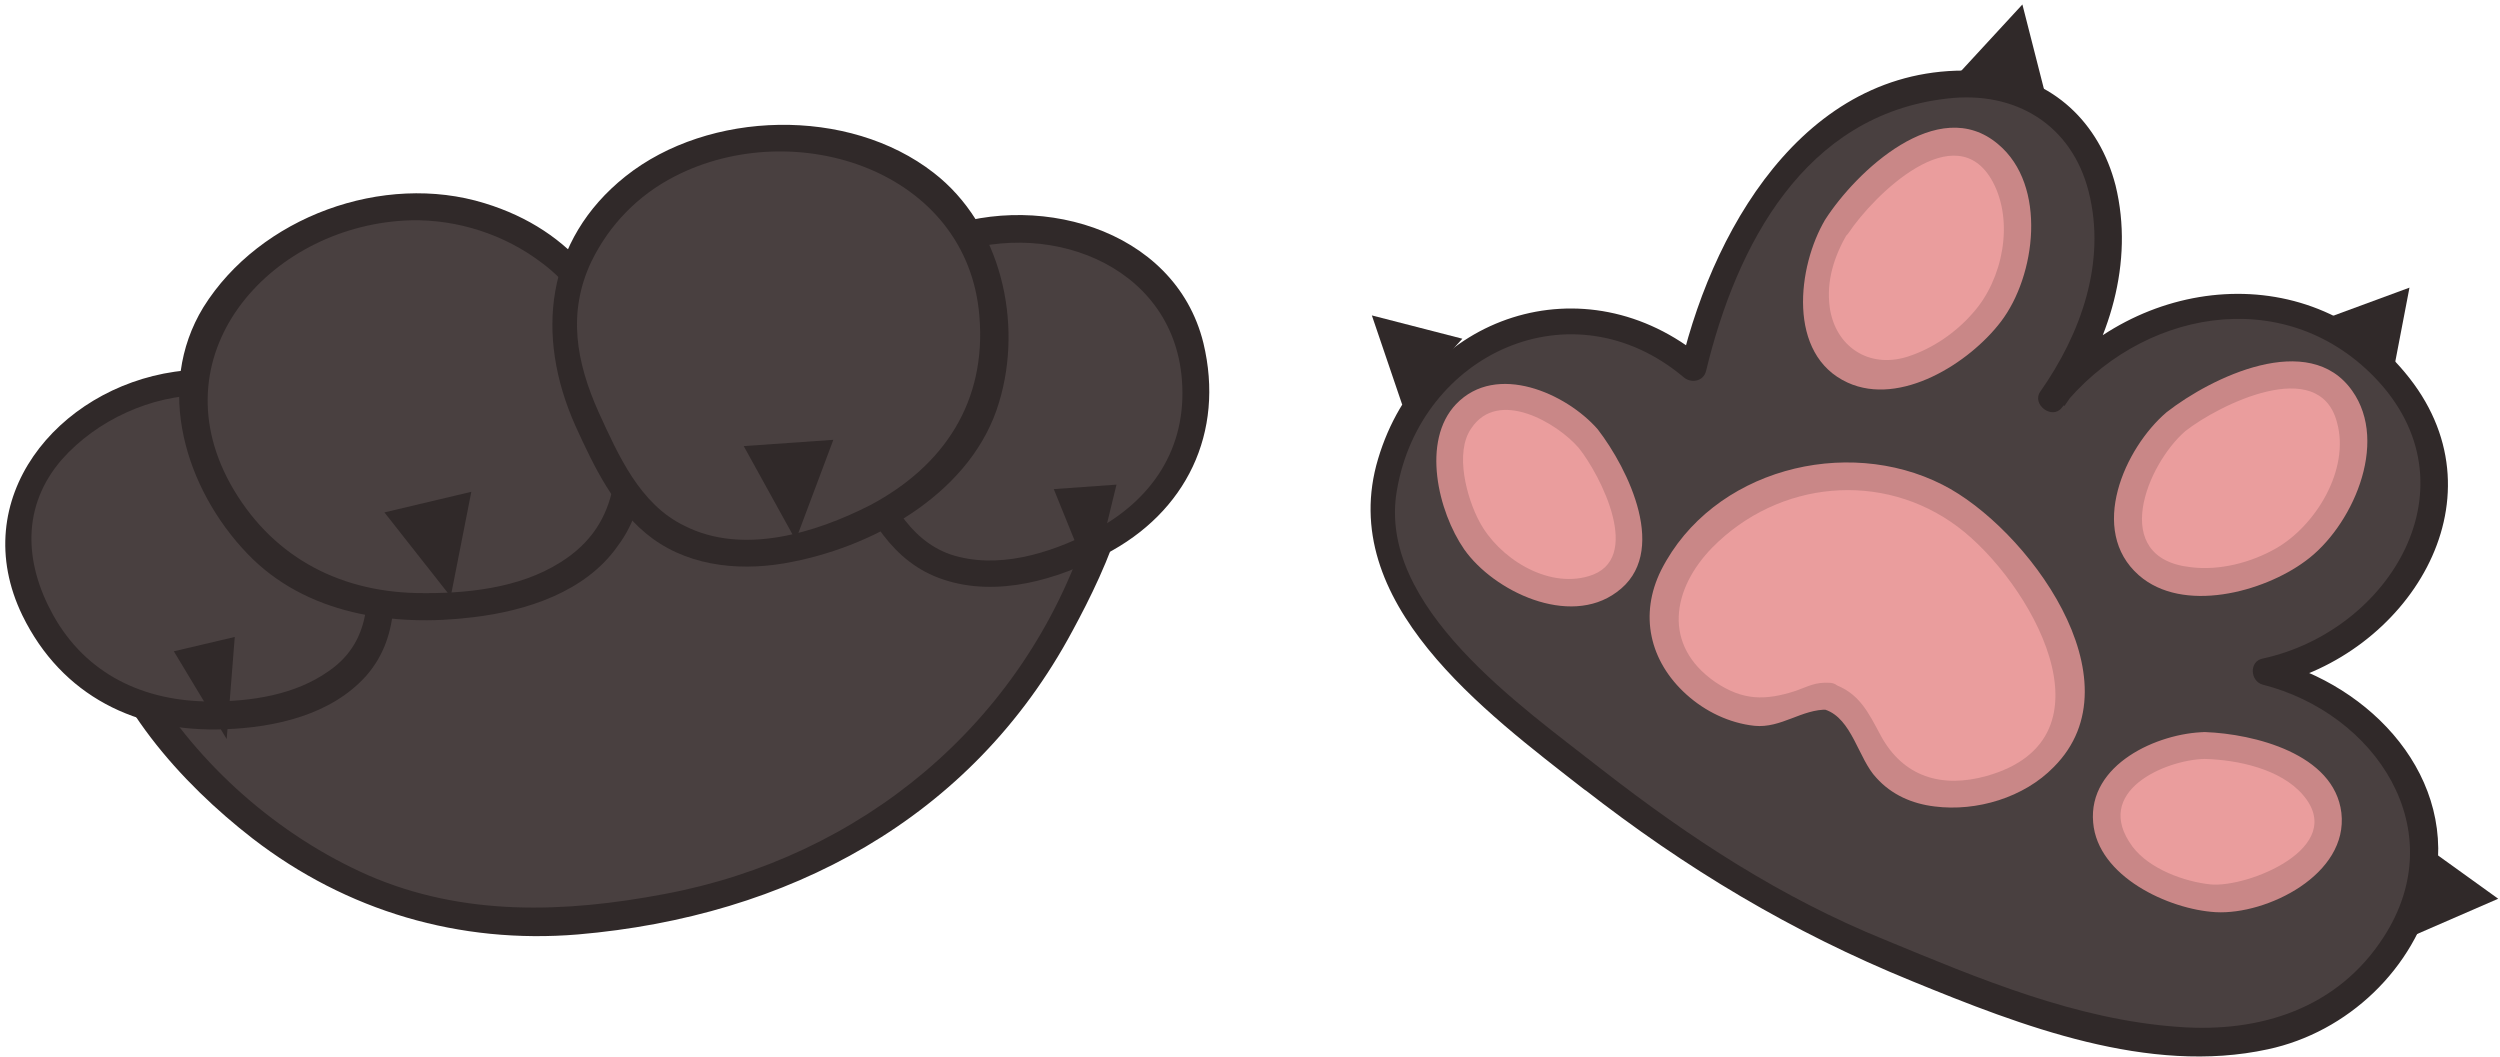
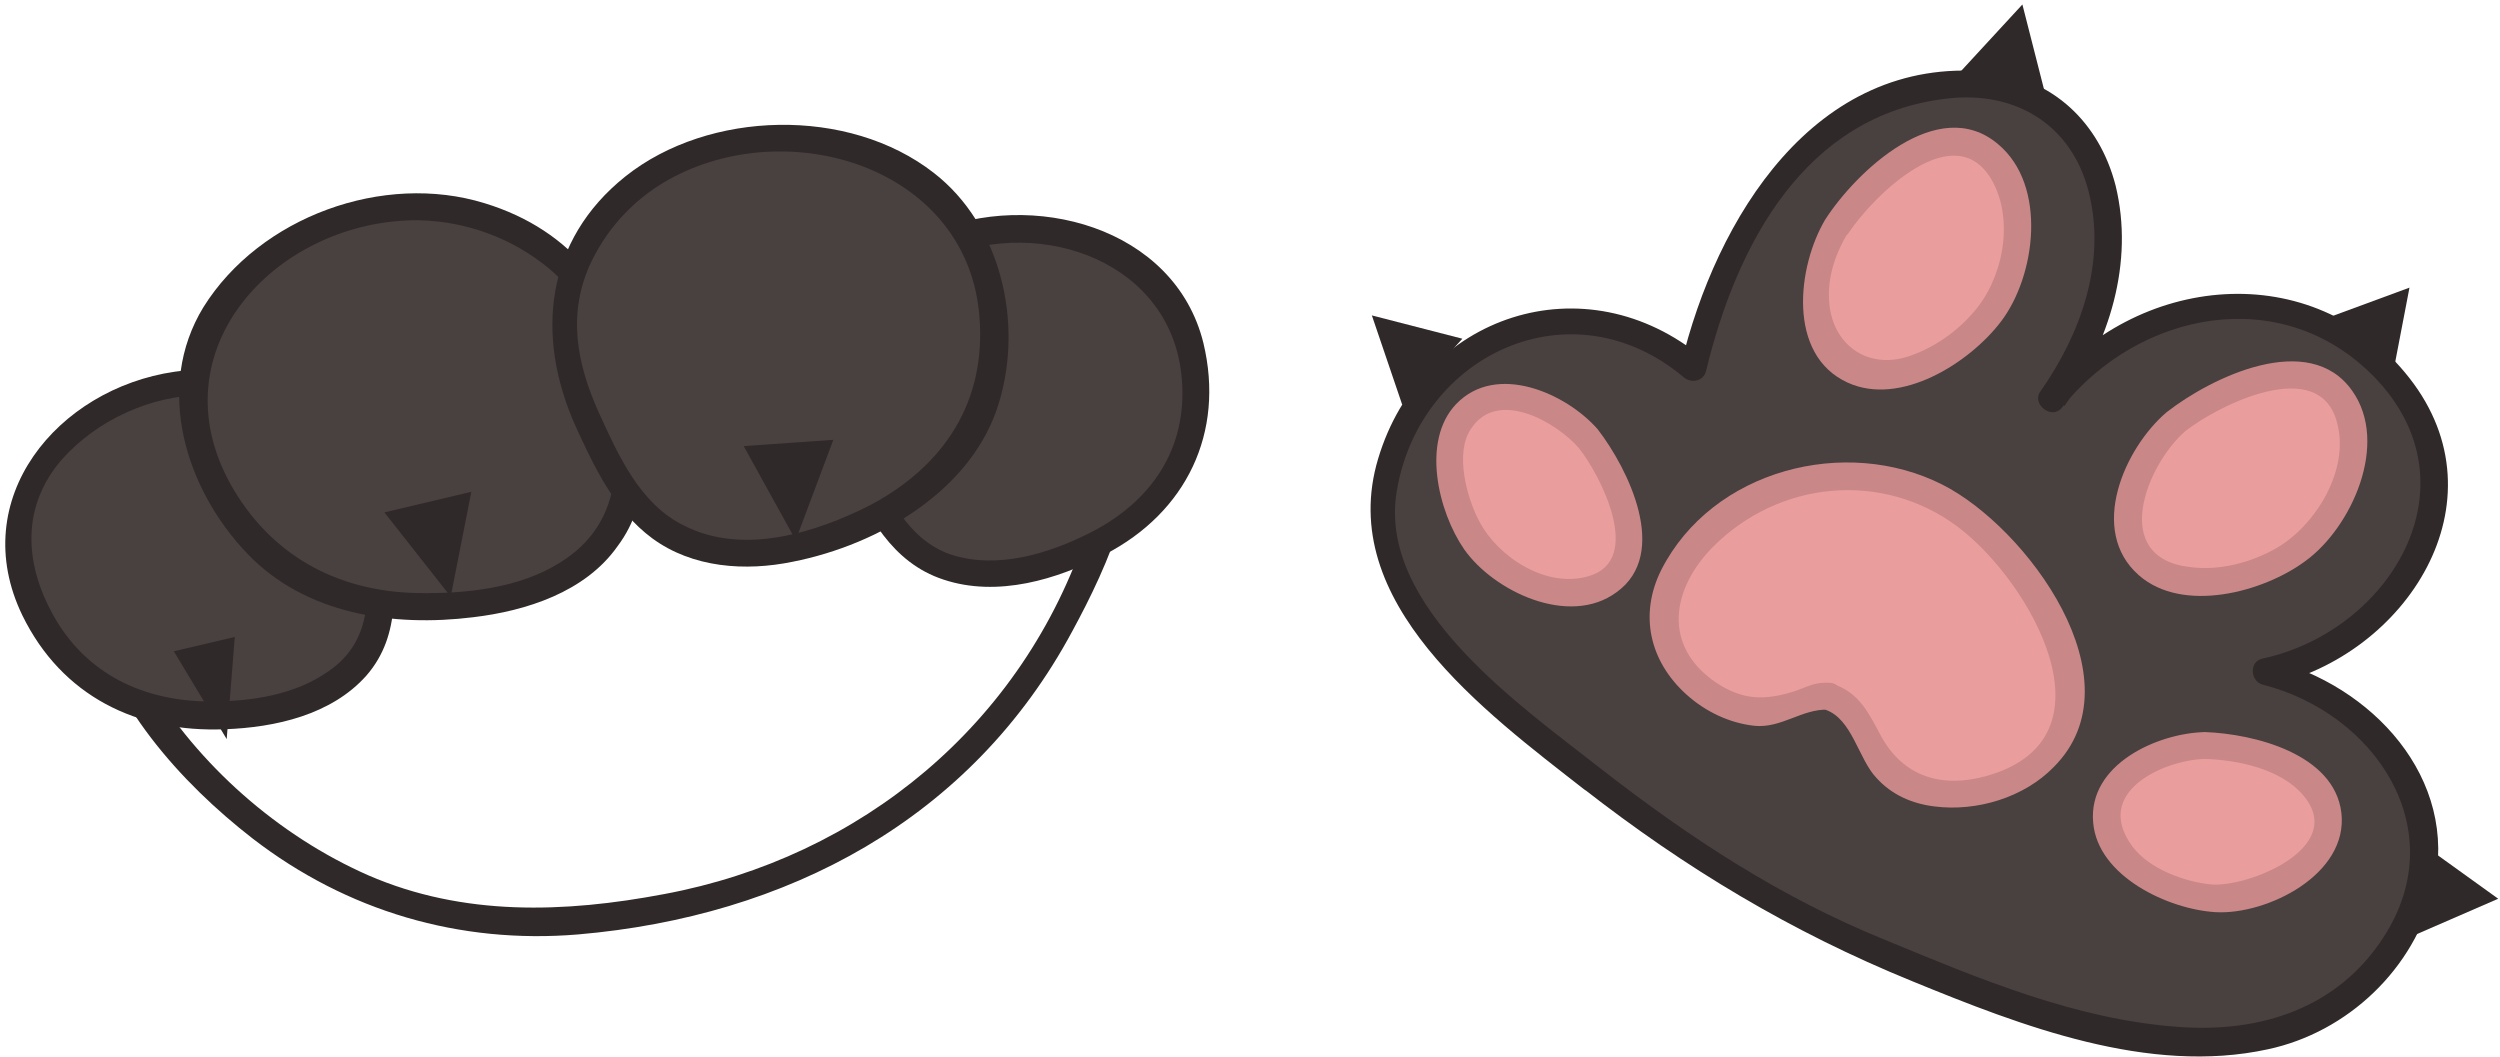
<svg xmlns="http://www.w3.org/2000/svg" width="279" height="118" viewBox="0 0 279 118" fill="none">
  <path d="M177.799 87C168.799 79.9 152.599 67.1 154.299 55.5C154.399 55.1 154.399 54.8 154.499 54.6C155.199 51.1 157.699 41.2 167.099 37.3C174.299 34.3 183.199 35.8 188.999 41.1C191.199 31.6 195.099 22.1 202.399 15.8C208.199 10.8 221.499 6.1 229.299 12.5C236.499 18.3 237.799 32.6 228.999 44.6C235.699 35.8 246.599 32.1 256.099 35.1C263.399 37.4 271.299 44.2 271.699 53.7C272.099 63.5 264.299 73 252.899 75.1C262.699 77.3 269.699 84.8 270.499 93.5C271.499 104 262.099 111.5 261.699 111.8C247.699 122.4 224.199 112.6 208.799 106.1C194.399 100 185.699 93.2 177.799 87Z" fill="#494040" />
  <path d="M178.798 85.9C169.898 78.9 153.598 67.7 155.898 54.7C158.498 39.5 175.398 31.6 187.898 42.1C188.698 42.8 190.098 42.6 190.398 41.4C193.798 27.3 201.398 12.8 217.298 11C224.898 10.1 231.198 13.9 233.098 21.4C235.098 29.3 232.198 37.3 227.698 43.7C226.698 45.1 228.998 46.9 230.098 45.5C238.698 34.7 254.698 31.5 264.998 42.1C276.598 54.1 266.798 70.4 252.498 73.5C250.998 73.8 251.098 76 252.498 76.4C265.098 79.6 273.798 92.6 265.998 104.6C260.898 112.5 252.298 115.3 243.098 114.6C231.698 113.8 220.798 109.2 210.398 104.9C198.798 100.2 188.698 93.6 178.798 85.9C177.298 84.7 175.198 86.8 176.698 88C188.098 96.9 199.898 104 213.398 109.5C225.598 114.5 239.798 120 253.098 117.1C261.998 115.2 269.498 108.1 271.598 99.2C274.498 86.8 264.598 76.4 253.298 73.6C253.298 74.6 253.298 75.5 253.298 76.5C268.498 73.2 279.698 56 268.898 42.2C258.098 28.4 238.298 30.6 227.998 43.5C228.798 44.1 229.598 44.7 230.398 45.3C235.398 38.2 238.198 29.3 236.098 20.7C234.298 13.7 229.098 8.7 221.798 8C202.498 6.2 191.498 24.4 187.598 40.7C188.398 40.5 189.298 40.3 190.098 40C176.898 29 158.598 35.1 153.798 51.2C148.998 67.2 165.798 79.5 176.798 88.1C178.198 89.2 180.298 87.1 178.798 85.9Z" fill="#302929" />
  <path d="M156.499 45.2L153.099 35.2L163.199 37.8L156.499 45.2Z" fill="#302929" />
  <path d="M218.599 8.2L225.699 0.5L228.299 10.7L218.599 8.2Z" fill="#302929" />
  <path d="M259.398 35.6L268.898 32.1L266.998 42L259.398 35.6Z" fill="#302929" />
  <path d="M270.599 94.4L278.799 100.3L269.599 104.3L270.599 94.4Z" fill="#302929" />
  <path d="M242.898 47.1C241.598 48.2 238.898 50.6 237.998 54.6C237.798 55.6 236.698 60.3 239.498 63C241.498 64.9 244.598 65.1 247.398 64.9C248.398 64.8 257.098 64 260.798 56.5C262.398 53.3 263.898 47.2 260.898 44C256.898 39.8 247.698 43 242.898 47.1Z" fill="#EA9D9D" />
  <path d="M241.798 46C237.098 50 232.998 59.2 238.698 64.2C243.598 68.5 252.598 66.1 257.298 62.6C262.398 58.9 266.698 49.5 262.498 43.6C257.698 36.8 246.798 42.1 241.798 46C240.298 47.2 242.398 49.3 243.898 48.1C247.598 45.2 258.798 39.6 260.798 47.1C262.298 52.4 258.398 58.7 253.998 61.2C251.198 62.8 247.698 63.7 244.498 63.3C235.298 62.3 239.598 51.8 243.898 48.1C245.398 46.9 243.298 44.8 241.798 46Z" fill="#C98787" />
  <path d="M177.198 49C176.298 47.9 174.198 45.5 170.698 44.8C169.798 44.6 165.798 43.7 163.498 46.2C161.898 48 161.698 50.6 161.898 53C161.998 53.8 162.798 61.3 169.298 64.5C172.098 65.9 177.398 67.1 180.098 64.5C183.598 61.1 180.698 53.1 177.198 49Z" fill="#EA9D9D" />
  <path d="M178.298 47.9C174.798 43.9 166.998 40.4 162.498 45.1C158.598 49.2 160.498 57.1 163.398 61.3C166.698 66 175.098 70 180.398 66.1C186.398 61.8 181.698 52.3 178.298 47.9C177.098 46.4 174.998 48.5 176.198 50C178.598 53 183.498 62.5 177.298 64.3C172.598 65.7 167.198 62.2 165.098 58.2C163.698 55.6 162.298 50.5 164.198 47.8C167.198 43.3 173.798 47.2 176.198 50C177.398 51.5 179.498 49.4 178.298 47.9Z" fill="#C98787" />
  <path d="M246.098 83.2C244.698 83.2 241.498 83.2 238.698 85.4C237.998 86 234.698 88.4 235.098 91.8C235.398 94.2 237.298 96.1 239.298 97.4C239.998 97.9 246.198 102.1 252.798 99.3C255.698 98.1 259.998 94.8 259.798 91.1C259.498 86.2 251.598 83.2 246.098 83.2Z" fill="#EA9D9D" />
  <path d="M246.098 81.7C240.798 81.8 232.998 85.3 233.598 91.8C234.098 97.8 241.998 101.5 247.298 101.8C252.998 102.1 262.098 97.6 261.298 90.7C260.498 84.1 251.498 81.9 246.098 81.7C244.198 81.6 244.198 84.6 246.098 84.7C249.698 84.8 254.498 85.8 256.998 88.7C262.098 94.6 250.798 99.1 246.698 98.7C243.798 98.4 239.898 97 237.998 94.5C233.398 88.3 241.698 84.8 245.998 84.7C248.098 84.7 248.098 81.7 246.098 81.7Z" fill="#C98787" />
  <path d="M204.999 25.2C204.099 26.6 202.299 29.8 202.699 33.8C202.799 34.8 203.199 39.6 206.799 41.2C209.299 42.4 212.299 41.6 214.899 40.5C215.799 40.1 223.799 36.5 224.899 28.3C225.399 24.7 224.899 18.5 220.999 16.4C215.999 13.8 208.299 19.8 204.999 25.2Z" fill="#EA9D9D" />
  <path d="M203.698 24.5C200.598 29.7 199.398 39.6 206.198 42.7C212.098 45.4 219.798 40.5 223.298 35.9C227.198 30.8 228.498 20.7 222.998 16.1C216.298 10.4 207.098 19.2 203.698 24.5C202.598 26.1 205.198 27.6 206.298 26C209.098 21.8 218.298 12.7 222.398 20.3C224.798 24.8 223.498 31.2 220.198 34.9C218.298 37.1 215.698 38.9 212.898 39.8C208.498 41.2 204.798 38.6 204.198 34.3C203.798 31.3 204.698 28.6 206.198 26C207.198 24.3 204.698 22.8 203.698 24.5Z" fill="#C98787" />
  <path d="M204.199 77.7C201.699 77.2 200.899 79.3 197.599 79.6C192.899 79.9 187.199 76 185.899 71.2C183.999 64.1 192.099 56.9 198.699 54.3C207.299 51 215.199 54.8 216.899 55.8C222.399 58.9 226.499 64.1 229.199 69.8C230.899 73.4 232.299 77.8 230.299 81.9C227.299 87.9 217.599 90.4 212.499 87.3C207.899 84.6 208.299 78.5 204.199 77.7Z" fill="#EA9D9D" />
  <path d="M204.198 76.2C202.598 76.1 201.798 76.6 200.398 77.1C196.998 78.2 194.498 78.2 191.398 76.1C185.498 72 186.598 65.7 191.098 61.1C198.498 53.6 210.098 52.5 218.498 58.8C226.498 64.8 236.698 82.4 221.698 86.6C216.698 88 212.398 86.7 209.898 82.1C208.498 79.5 207.498 77.3 204.498 76.3C202.698 75.7 201.898 78.6 203.698 79.2C206.698 80.2 207.398 84.7 209.398 86.8C211.098 88.7 213.398 89.7 215.898 90C220.598 90.6 225.898 89 229.198 85.6C238.898 75.9 226.098 58.8 216.798 54.1C205.998 48.6 191.098 52.4 185.398 63.6C182.898 68.6 184.098 73.8 188.198 77.5C190.298 79.4 192.998 80.7 195.798 81C198.798 81.3 201.098 79.1 203.998 79.2C206.098 79.3 206.098 76.3 204.198 76.2Z" fill="#C98787" />
-   <path d="M42.2 51.384C17 57.284 13.7 56.684 11.9 60.184C6.9 69.884 22.4 92.584 42.9 100.084C54.7 104.484 65.4 102.784 71.7 101.784C77.8 100.784 94 97.984 107.2 84.884C121.4 70.684 128.8 47.784 122.6 42.284C120.1 40.084 117.2 42.284 105.3 44.084C88.2 46.484 85.5 43.084 69 45.084C61.6 45.884 63.3 46.384 42.2 51.384Z" fill="#494040" />
  <path d="M41.8 49.884C35.4 51.384 29.1 52.684 22.7 54.084C19.9 54.684 16.7 55.084 14.1 56.384C9.6 58.484 9 63.484 9.9 67.984C12 78.284 20.2 87.384 28.2 93.584C38.7 101.684 51.3 105.384 64.5 104.284C87.8 102.284 108.4 91.484 119.7 70.384C123.5 63.384 128.8 52.084 125.4 43.984C122.4 36.684 113 41.284 107.4 42.184C94 44.384 80.7 41.884 67.3 43.784C58.7 44.884 50.2 47.884 41.8 49.884C39.9 50.284 40.7 53.184 42.6 52.784C49.9 51.084 57 48.984 64.3 47.284C71.7 45.584 79.4 45.784 86.9 46.184C97 46.784 106.6 45.484 116.5 43.384C119.7 42.684 122 42.284 123 46.084C124.1 50.284 122.6 55.284 121.3 59.284C114.2 80.784 96.1 95.684 74.1 99.784C63 101.884 51.7 102.284 41.1 97.684C31.1 93.284 22.1 85.384 16.5 75.984C14 71.884 9.3 61.984 15.5 58.984C18 57.784 21.4 57.384 24.1 56.884C30.3 55.584 36.5 54.184 42.7 52.784C44.5 52.384 43.7 49.484 41.8 49.884Z" fill="#302929" />
  <path d="M95.7 51.584C93.9 47.784 92.3 43.684 94.3 38.284C94.9 36.684 97.4 29.784 106.1 26.884C113.1 24.584 121.3 25.784 126.2 29.084C131.1 32.384 133.1 37.184 133.4 42.084C133.6 45.584 134 53.184 125.6 58.884C124.8 59.484 116.6 64.784 108.5 63.884C100.9 62.984 98.3 57.184 95.7 51.584Z" fill="#494040" />
  <path d="M97 50.784C93 41.884 96 32.684 105.2 28.784C116.3 24.084 130.9 29.284 131.9 42.384C132.5 49.984 128.6 55.884 121.8 59.384C117.1 61.784 111.3 63.584 106.1 61.884C101.2 60.184 99 55.184 97 50.784C96.2 48.984 93.6 50.584 94.4 52.284C96.8 57.484 99.5 62.784 105.3 64.684C111.3 66.684 118 64.684 123.3 61.884C132.4 57.184 136.7 48.284 134.3 38.284C131.1 25.284 115.1 21.084 103.8 25.984C99.2 27.984 95.5 31.584 93.5 36.084C91 41.684 92 46.784 94.4 52.184C95.2 54.084 97.8 52.584 97 50.784Z" fill="#302929" />
  <path d="M41.9 59.684C41.3 55.584 40.5 51.284 35.9 47.484C34.5 46.384 28.5 41.484 19.4 42.884C12.1 43.984 5.7 48.884 3.2 53.884C0.7 58.984 1.7 64.084 4.1 68.484C5.8 71.684 9.6 78.384 20 79.584C21 79.684 31 80.684 37.6 76.084C43.7 71.984 42.8 65.684 41.9 59.684Z" fill="#494040" />
  <path d="M43.4 59.284C41.6 47.484 31.5 39.684 19.5 41.484C6.4 43.384 -3.8 55.684 2.5 68.684C6.9 77.684 15.3 81.784 25.1 81.384C30.7 81.184 37 79.784 40.9 75.384C44.9 70.784 44.1 64.784 43.4 59.284C43.1 57.384 40.2 58.184 40.5 60.084C41.3 65.584 41.8 71.384 36.7 74.884C32.9 77.584 28 78.284 23.5 78.284C16.1 78.284 9.6 75.284 5.9 68.584C2.7 62.784 2.4 56.484 6.9 51.284C10.8 46.884 16.9 44.084 22.8 44.084C32.5 44.184 39.2 50.584 40.6 59.984C40.8 61.984 43.7 61.184 43.4 59.284Z" fill="#302929" />
  <path d="M69.7 43.484C69 38.484 68 33.384 62.5 28.784C60.9 27.484 53.6 21.584 42.7 23.284C33.9 24.684 26.2 30.484 23.2 36.584C20.2 42.684 21.4 48.884 24.2 54.184C26.3 57.984 30.9 66.184 43.4 67.484C44.6 67.584 56.7 68.784 64.5 63.284C71.8 58.184 70.7 50.684 69.7 43.484Z" fill="#494040" />
  <path d="M71.1 43.084C69.6 33.084 63.9 25.684 54.1 22.684C42.8 19.184 29 24.184 22.7 34.284C17.2 43.284 20.7 54.584 27.6 61.784C34.1 68.584 43.9 69.984 52.8 68.884C58.7 68.184 65.3 66.084 68.9 60.984C72.9 55.684 72 49.084 71.1 43.084C70.8 41.184 67.9 41.984 68.2 43.884C69.2 51.184 69.6 58.384 62.5 62.784C57.9 65.684 51.9 66.284 46.5 66.184C37.5 65.984 30.1 61.884 25.7 53.984C17.5 39.084 30.6 24.984 45.9 24.584C51.1 24.484 56.3 26.184 60.4 29.284C65.4 32.984 67.3 38.084 68.1 43.984C68.5 45.784 71.4 44.884 71.1 43.084Z" fill="#302929" />
  <path d="M65.5 46.684C63.4 42.084 61.4 37.184 63.8 30.684C64.5 28.784 67.6 20.384 78 16.884C86.4 14.084 96.3 15.584 102.2 19.584C108.1 23.484 110.5 29.384 110.9 35.284C111.2 39.484 111.7 48.684 101.5 55.584C100.5 56.284 90.7 62.784 80.9 61.584C71.8 60.484 68.6 53.484 65.5 46.684Z" fill="#494040" />
  <path d="M66.8 45.984C64.3 40.384 63.3 34.884 66 29.184C68 25.084 71.2 21.784 75.3 19.684C88.7 12.784 108 18.984 109.3 35.284C110.1 44.784 105.4 51.984 97.1 56.384C91 59.484 82.9 61.984 76.4 58.684C71.4 56.284 69 50.784 66.8 45.984C66 44.184 63.4 45.784 64.2 47.484C66.3 52.084 68.6 56.984 72.8 60.084C77.3 63.384 83.2 63.784 88.5 62.684C98.1 60.784 108.6 54.684 111.5 44.884C114.2 35.984 111.7 25.084 104.2 19.284C94.7 11.884 79.1 12.284 69.8 19.684C60.9 26.784 59.7 37.384 64.2 47.484C65 49.284 67.6 47.684 66.8 45.984Z" fill="#302929" />
  <path d="M52.6 54.884L50.3 66.584L42.9 57.184L52.6 54.884Z" fill="#302929" />
  <path d="M26.2 71.084L25.3 82.484L19.4 72.684L26.2 71.084Z" fill="#302929" />
  <path d="M93 49.084L88.8 60.284L83 49.784L93 49.084Z" fill="#302929" />
-   <path d="M124.6 54.084L121.9 65.184L117.6 54.584L124.6 54.084Z" fill="#302929" />
</svg>